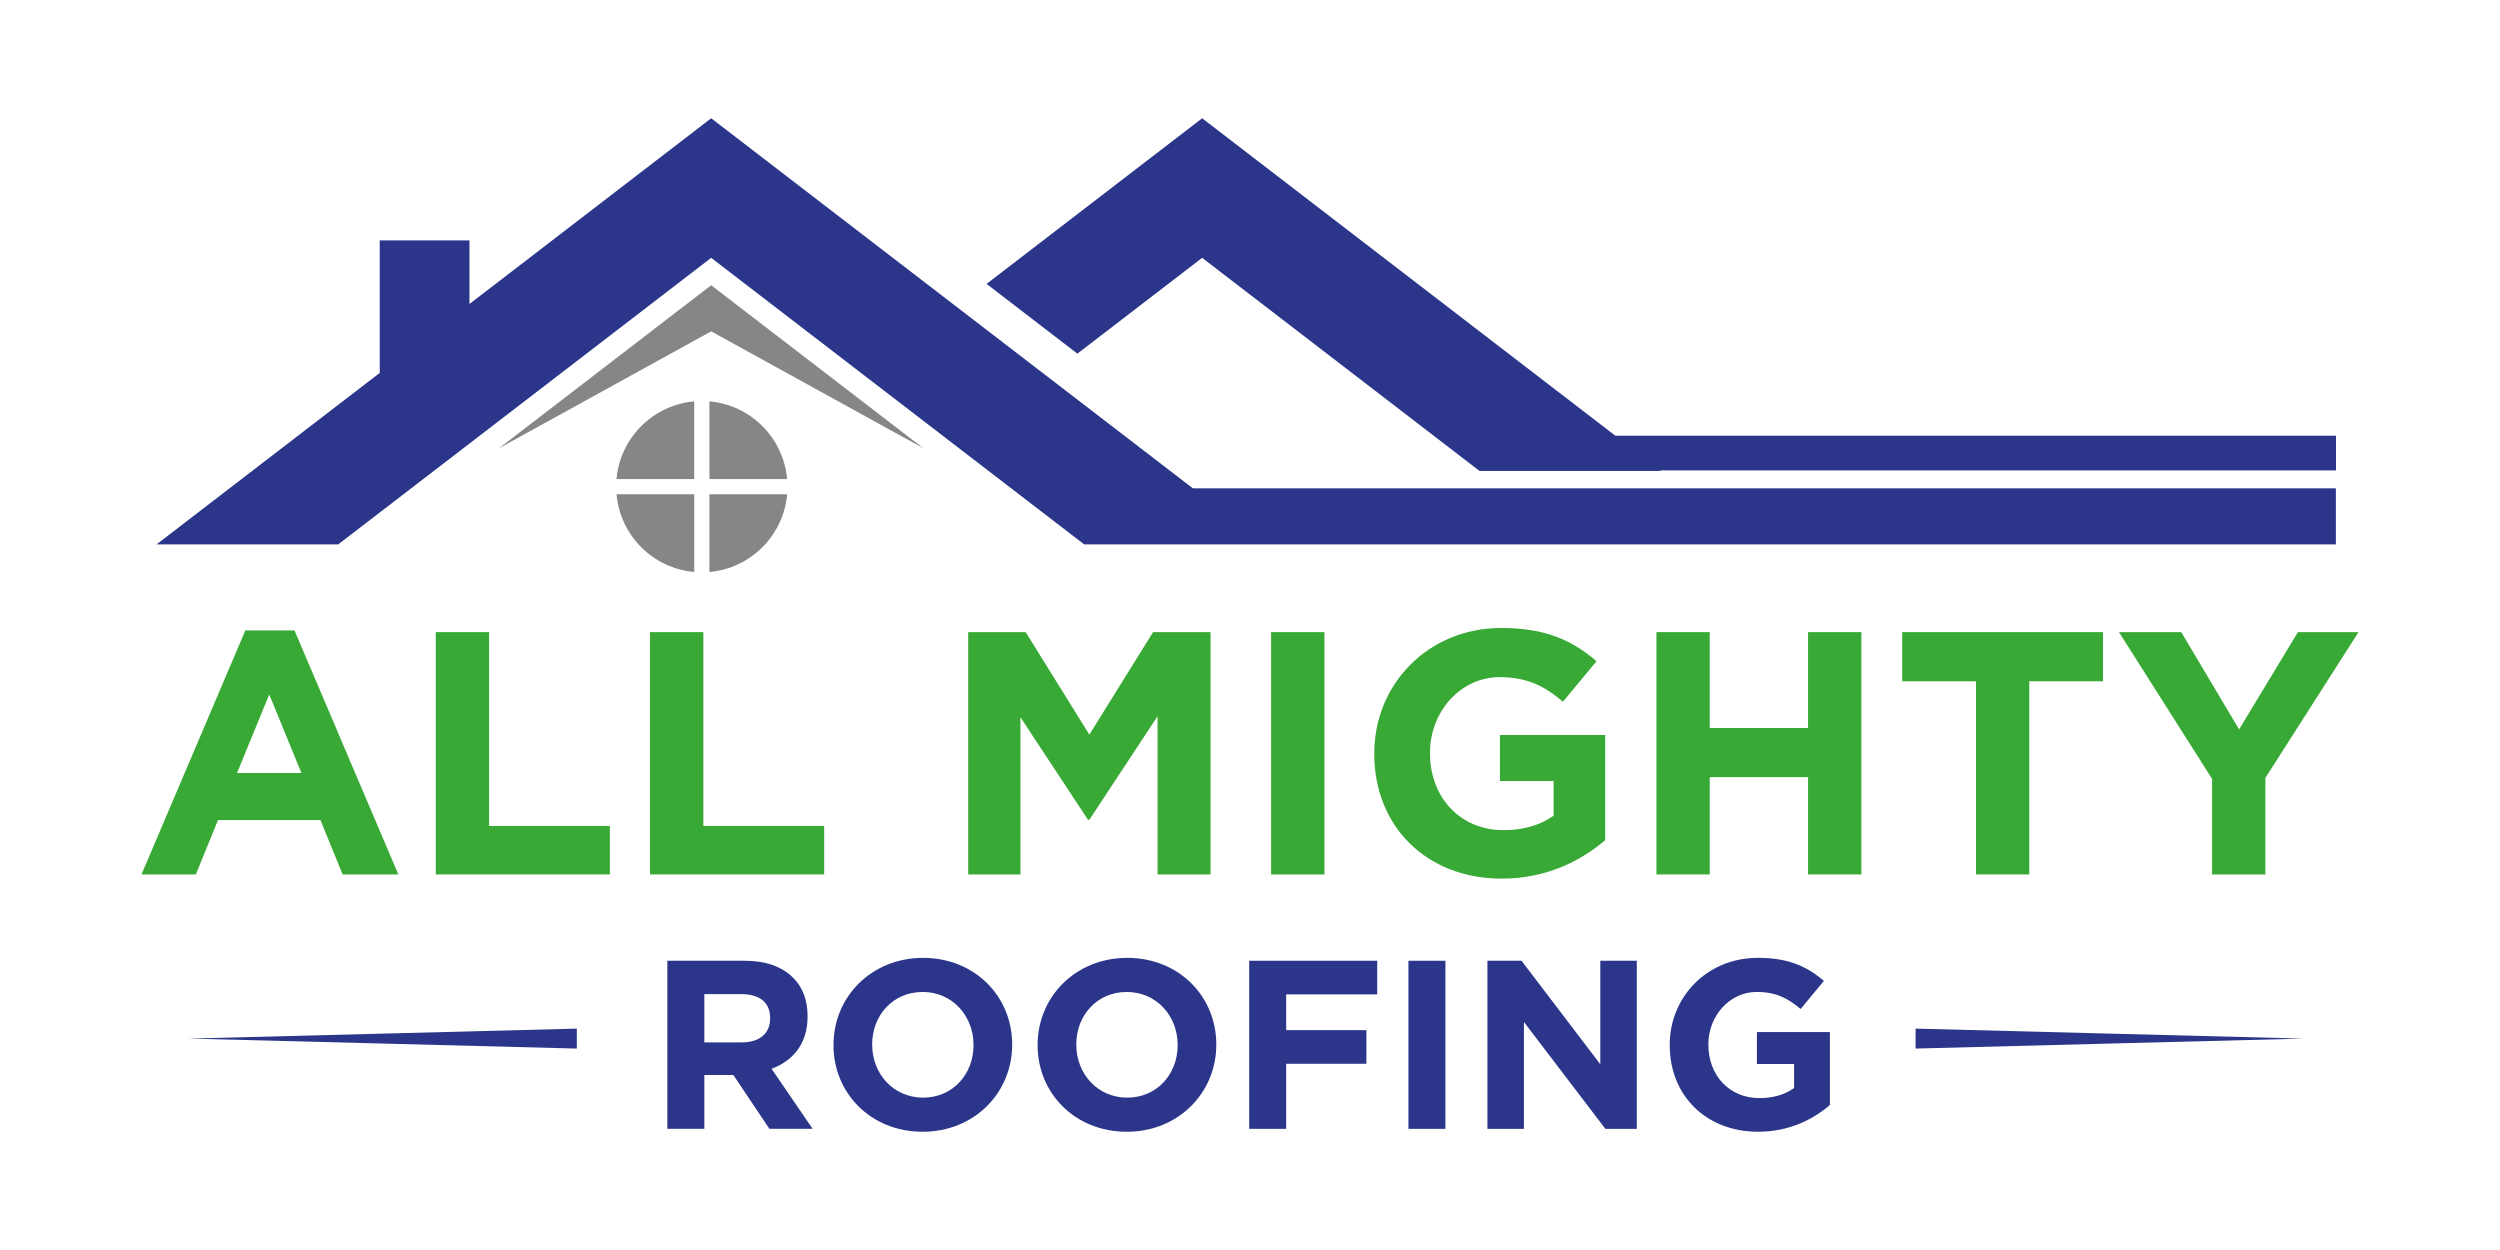
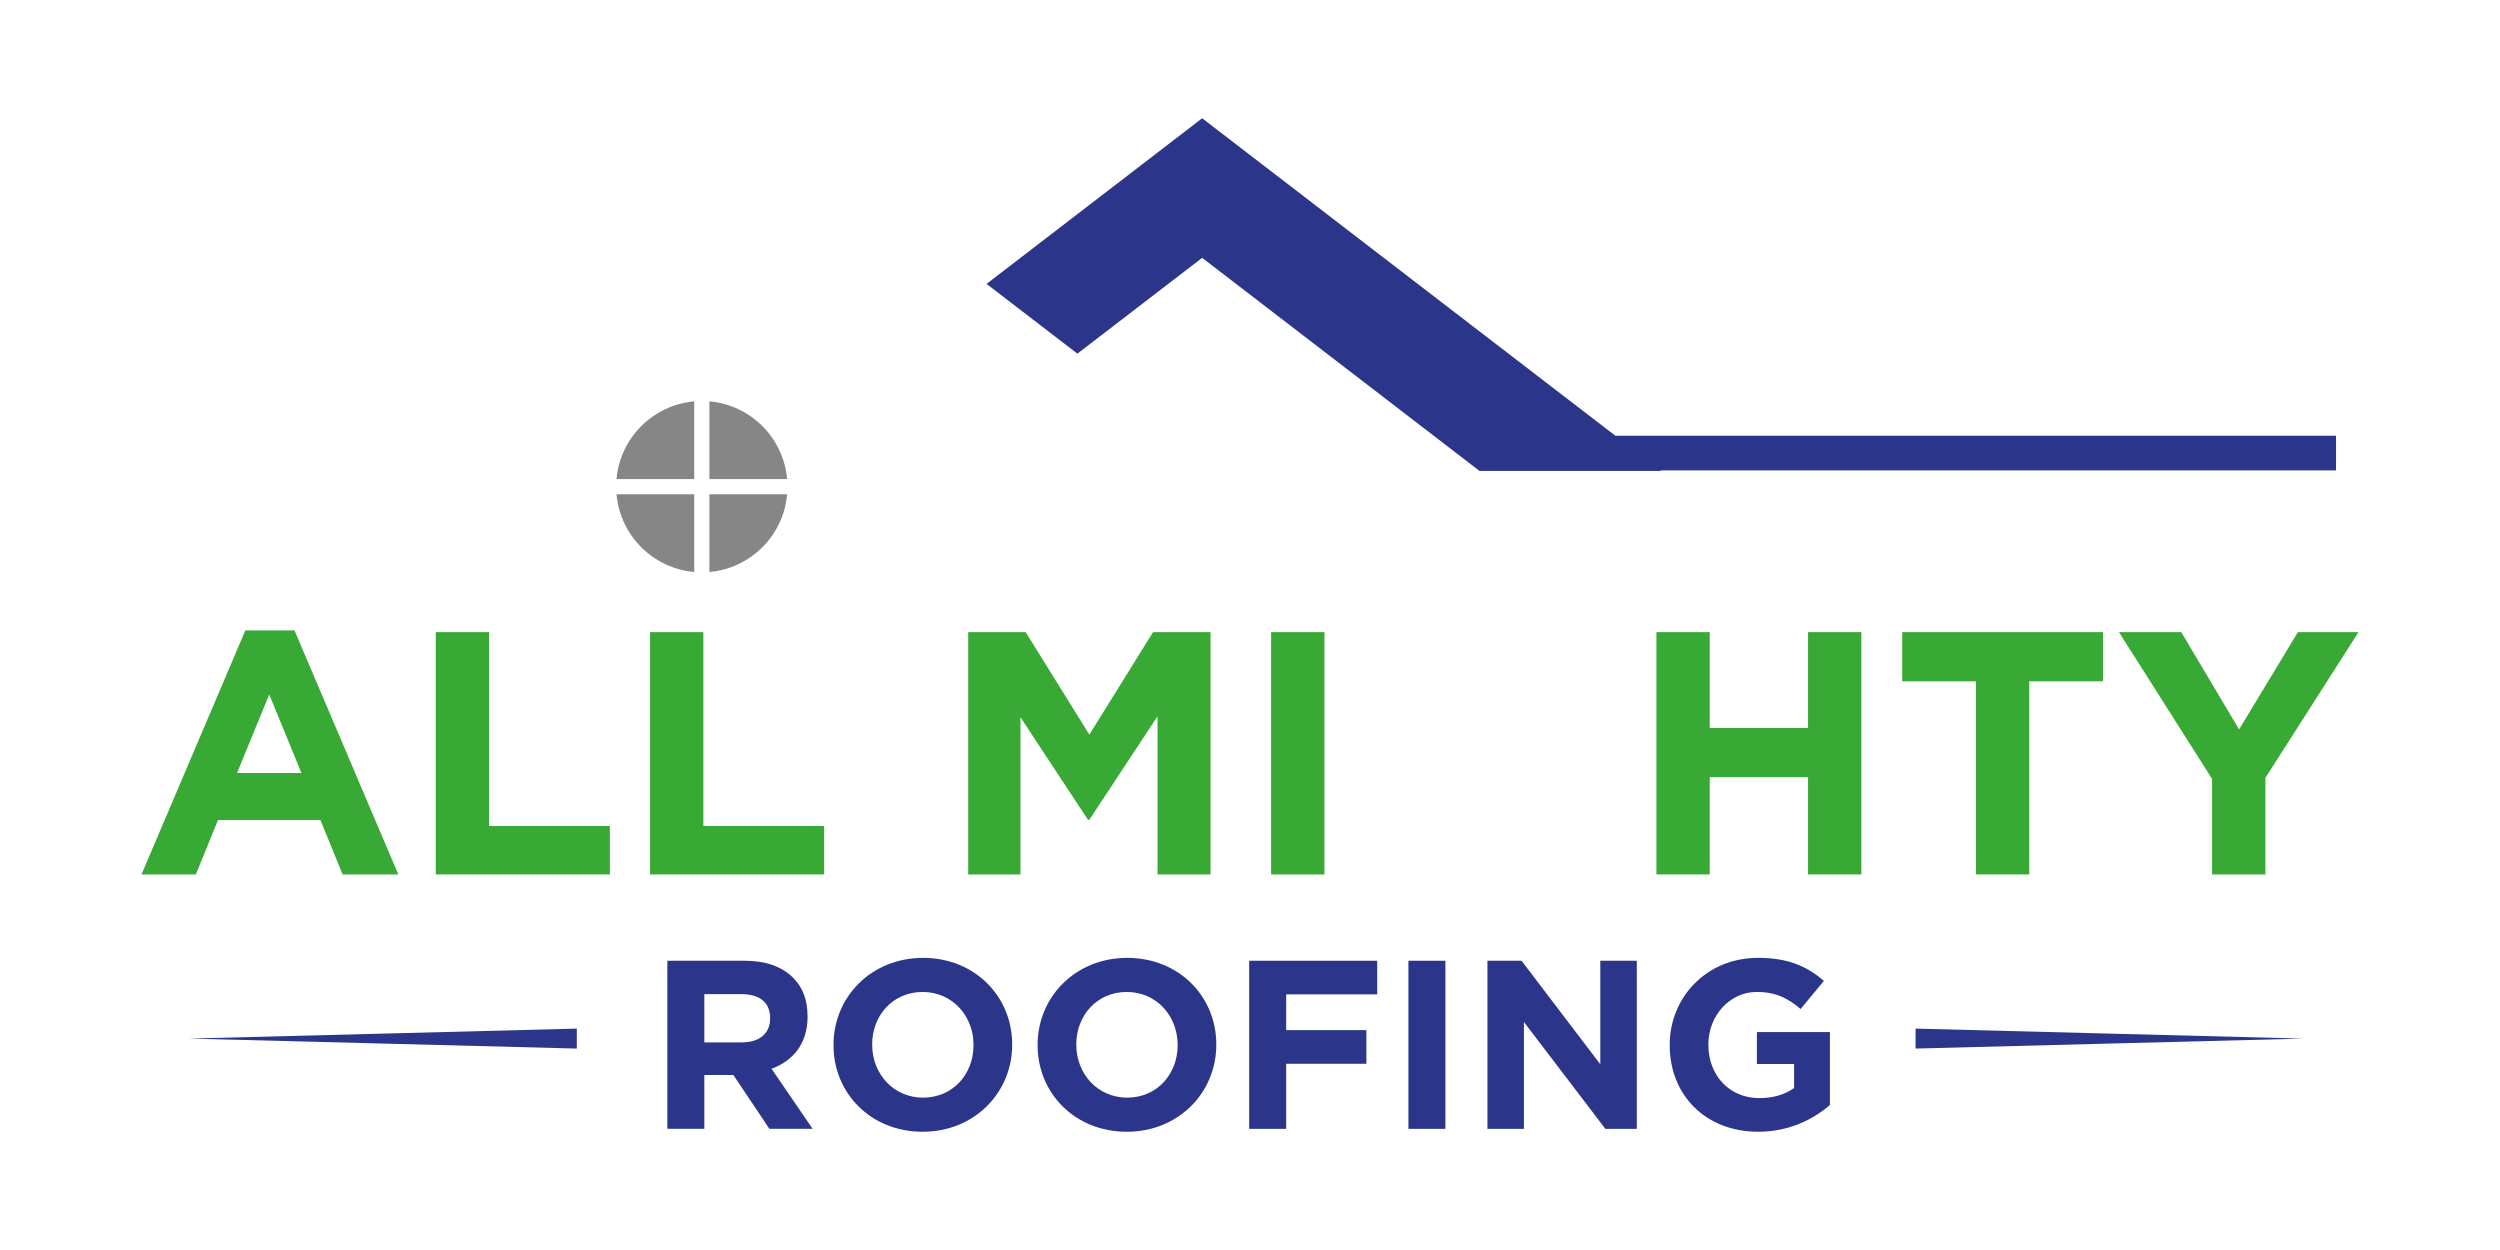
<svg xmlns="http://www.w3.org/2000/svg" id="Capa_1" version="1.1" viewBox="0 0 1080 540">
  <defs>
    <style>
      .st0 {
        fill: #868686;
      }

      .st1 {
        fill: #2b368b;
      }

      .st2 {
        fill: #39a935;
      }
    </style>
  </defs>
  <g>
    <path class="st2" d="M105.99,272.33l-44.87,105.43h23.48l9.57-23.48h44.27l9.57,23.48h24.08l-44.87-105.43h-21.24ZM102.4,333.95l13.91-33.95,13.91,33.95h-27.82Z" />
    <polygon class="st2" points="211.28 273.08 188.25 273.08 188.25 377.76 263.47 377.76 263.47 356.83 211.28 356.83 211.28 273.08" />
    <polygon class="st2" points="303.85 273.08 280.82 273.08 280.82 377.76 356.04 377.76 356.04 356.83 303.85 356.83 303.85 273.08" />
    <polygon class="st2" points="470.6 317.35 443.09 273.08 418.26 273.08 418.26 377.76 440.84 377.76 440.84 309.87 470 354.14 470.6 354.14 500.06 309.42 500.06 377.76 522.95 377.76 522.95 273.08 498.12 273.08 470.6 317.35" />
    <rect class="st2" x="549.12" y="273.08" width="23.03" height="104.69" />
-     <path class="st2" d="M647.98,337.39h23.18v14.96c-5.83,4.19-13.16,6.28-21.69,6.28-18.54,0-31.71-14.06-31.71-33.2v-.3c0-17.8,13.31-32.6,30.06-32.6,11.96,0,19.44,3.89,27.37,10.62l14.51-17.5c-10.77-9.27-22.43-14.36-41.13-14.36-31.71,0-54.89,24.38-54.89,54.14v.3c0,31.11,22.43,53.84,55.04,53.84,19.14,0,33.95-7.48,44.72-16.6v-45.46h-45.46v19.89Z" />
    <polygon class="st2" points="781.08 314.5 738.61 314.5 738.61 273.08 715.58 273.08 715.58 377.76 738.61 377.76 738.61 335.74 781.08 335.74 781.08 377.76 804.11 377.76 804.11 273.08 781.08 273.08 781.08 314.5" />
    <polygon class="st2" points="821.76 294.32 853.62 294.32 853.62 377.76 876.65 377.76 876.65 294.32 908.5 294.32 908.5 273.08 821.76 273.08 821.76 294.32" />
    <polygon class="st2" points="992.7 273.08 967.28 315.1 942.31 273.08 915.39 273.08 955.62 336.49 955.62 377.76 978.65 377.76 978.65 336.04 1018.88 273.08 992.7 273.08" />
  </g>
  <g>
    <polygon class="st1" points="81.64 448.67 165.41 450.82 249.18 452.98 249.18 448.67 249.18 444.36 165.41 446.52 81.64 448.67" />
    <polygon class="st1" points="827.53 444.36 827.53 448.67 827.53 452.98 911.3 450.82 995.08 448.67 911.3 446.52 827.53 444.36" />
    <path class="st1" d="M348.87,439.21v-.21c0-6.95-2.07-12.45-6.22-16.6-4.88-4.88-11.93-7.37-21.16-7.37h-33.2v72.62h15.98v-23.24h12.55l15.56,23.24h18.67l-17.74-25.94c9.23-3.42,15.56-10.79,15.56-22.51ZM332.69,440.04c0,6.22-4.36,10.27-12.24,10.27h-16.18v-20.85h15.87c7.88,0,12.55,3.42,12.55,10.37v.21Z" />
    <path class="st1" d="M398.77,413.8c-22.41,0-38.7,16.91-38.7,37.56v.21c0,20.65,16.08,37.35,38.49,37.35s38.7-16.91,38.7-37.56v-.21c0-20.64-16.08-37.35-38.49-37.35ZM420.56,451.56c0,12.45-8.92,22.62-21.79,22.62s-21.99-10.38-21.99-22.82v-.21c0-12.45,8.92-22.62,21.79-22.62s21.99,10.38,21.99,22.82v.21Z" />
    <path class="st1" d="M486.95,413.8c-22.41,0-38.7,16.91-38.7,37.56v.21c0,20.65,16.08,37.35,38.49,37.35s38.7-16.91,38.7-37.56v-.21c0-20.64-16.08-37.35-38.49-37.35ZM508.74,451.56c0,12.45-8.92,22.62-21.79,22.62s-21.99-10.38-21.99-22.82v-.21c0-12.45,8.92-22.62,21.79-22.62s21.99,10.38,21.99,22.82v.21Z" />
    <polygon class="st1" points="539.65 487.66 555.63 487.66 555.63 459.55 590.28 459.55 590.28 445.02 555.63 445.02 555.63 429.57 594.95 429.57 594.95 415.04 539.65 415.04 539.65 487.66" />
    <rect class="st1" x="608.44" y="415.04" width="15.98" height="72.62" />
    <polygon class="st1" points="691.33 459.76 657.3 415.04 642.57 415.04 642.57 487.66 658.34 487.66 658.34 441.5 693.51 487.66 707.1 487.66 707.1 415.04 691.33 415.04 691.33 459.76" />
    <path class="st1" d="M758.97,459.65h16.08v10.37c-4.05,2.91-9.13,4.36-15.04,4.36-12.86,0-21.99-9.75-21.99-23.03v-.21c0-12.34,9.23-22.62,20.85-22.62,8.3,0,13.49,2.7,18.99,7.37l10.06-12.14c-7.47-6.43-15.56-9.96-28.53-9.96-21.99,0-38.07,16.91-38.07,37.56v.21c0,21.58,15.56,37.35,38.18,37.35,13.28,0,23.55-5.19,31.02-11.52v-31.54h-31.54v13.8Z" />
-     <polygon class="st1" points="427.04 143.14 307.23 51.09 202.81 131.32 202.81 103.84 164.04 103.84 164.04 161.1 67.61 235.19 146.09 235.19 187.43 203.43 215.57 181.81 307.23 111.38 427.04 203.43 468.38 235.19 546.85 235.19 1009.1 235.19 1009.1 210.96 515.33 210.96 427.04 143.14" />
    <polygon class="st1" points="697.84 188.24 639.13 143.14 519.33 51.09 426.2 122.64 465.43 152.78 519.33 111.38 597.8 171.67 639.13 203.43 717.61 203.43 717.32 203.21 1009.16 203.21 1009.16 188.24 697.84 188.24" />
  </g>
  <g>
-     <path class="st0" d="M398.9,193.65c-.98-.75-31.53-24.23-91.67-70.43,0,0-30.55,23.48-91.67,70.43l91.67-50.51,91.67,50.51Z" />
    <path class="st0" d="M306.47,173.39v33.57h33.57c-1.57-17.82-15.76-32.01-33.57-33.57Z" />
    <path class="st0" d="M299.91,247.1v-33.57h-33.57c1.57,17.82,15.76,32.01,33.57,33.57Z" />
    <path class="st0" d="M266.33,206.96h33.57v-33.57c-17.82,1.57-32.01,15.76-33.57,33.57Z" />
    <path class="st0" d="M306.47,247.1c17.82-1.57,32.01-15.76,33.57-33.57h-33.57v33.57Z" />
  </g>
</svg>